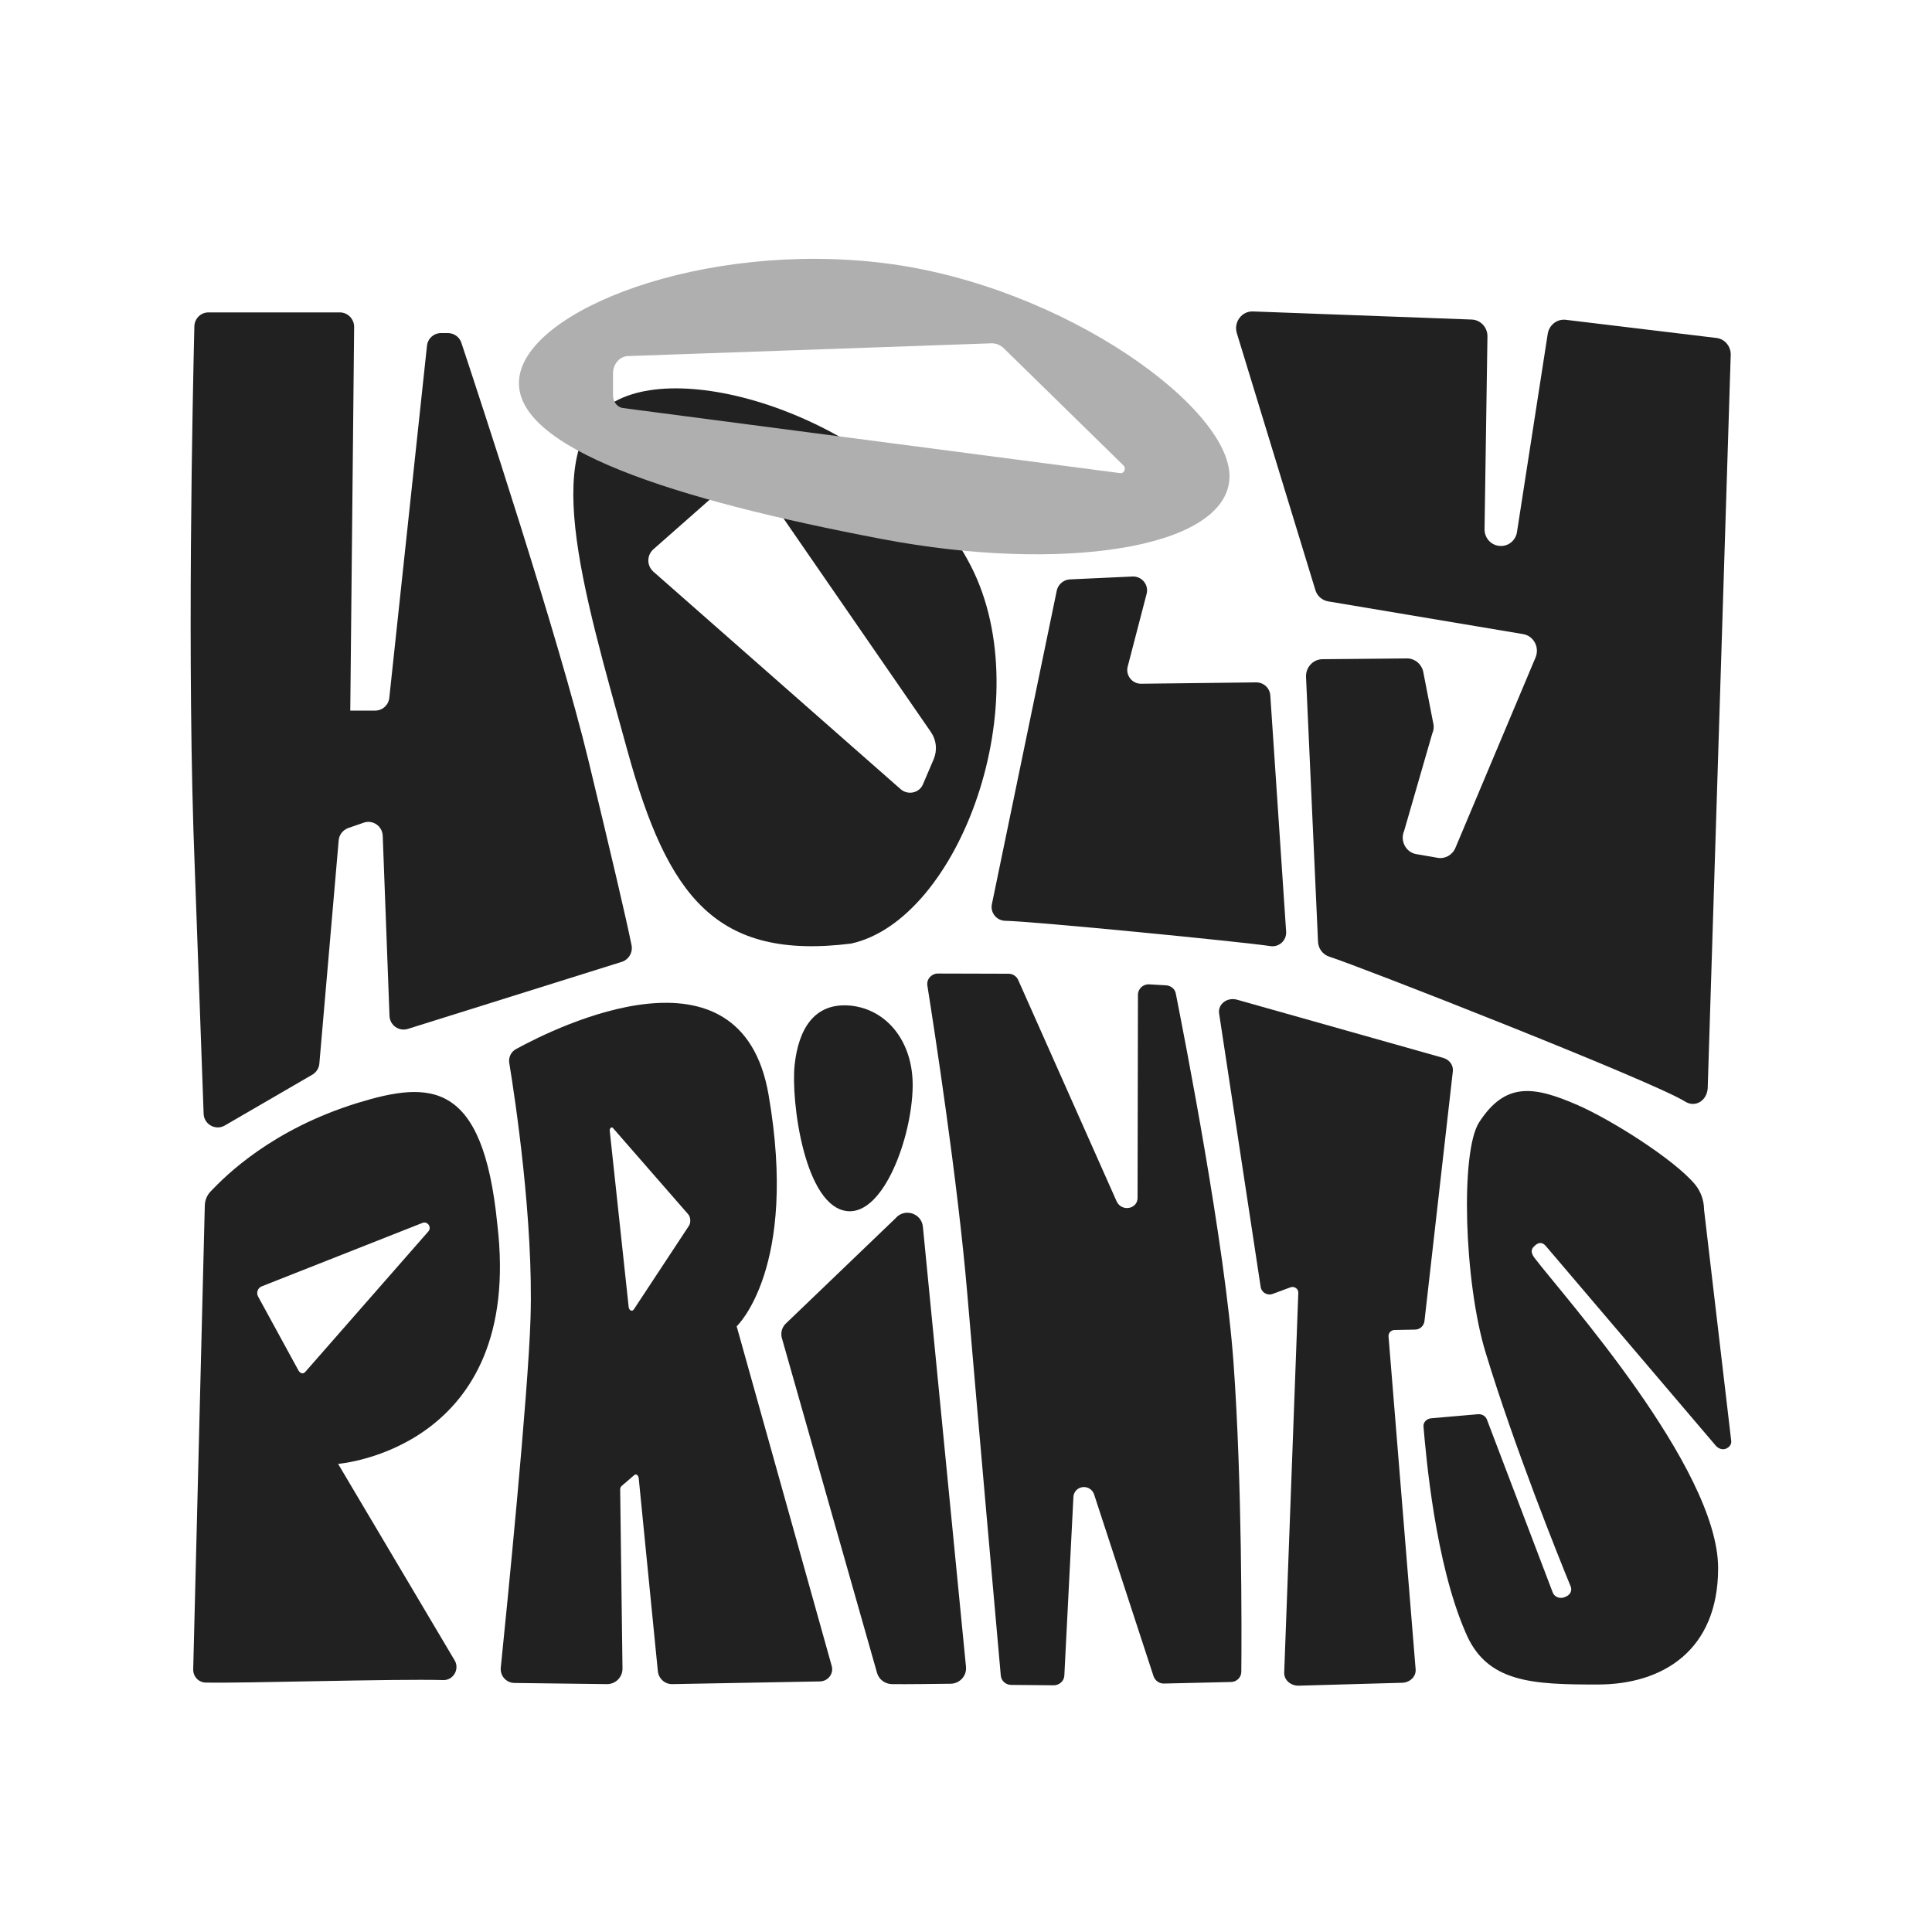
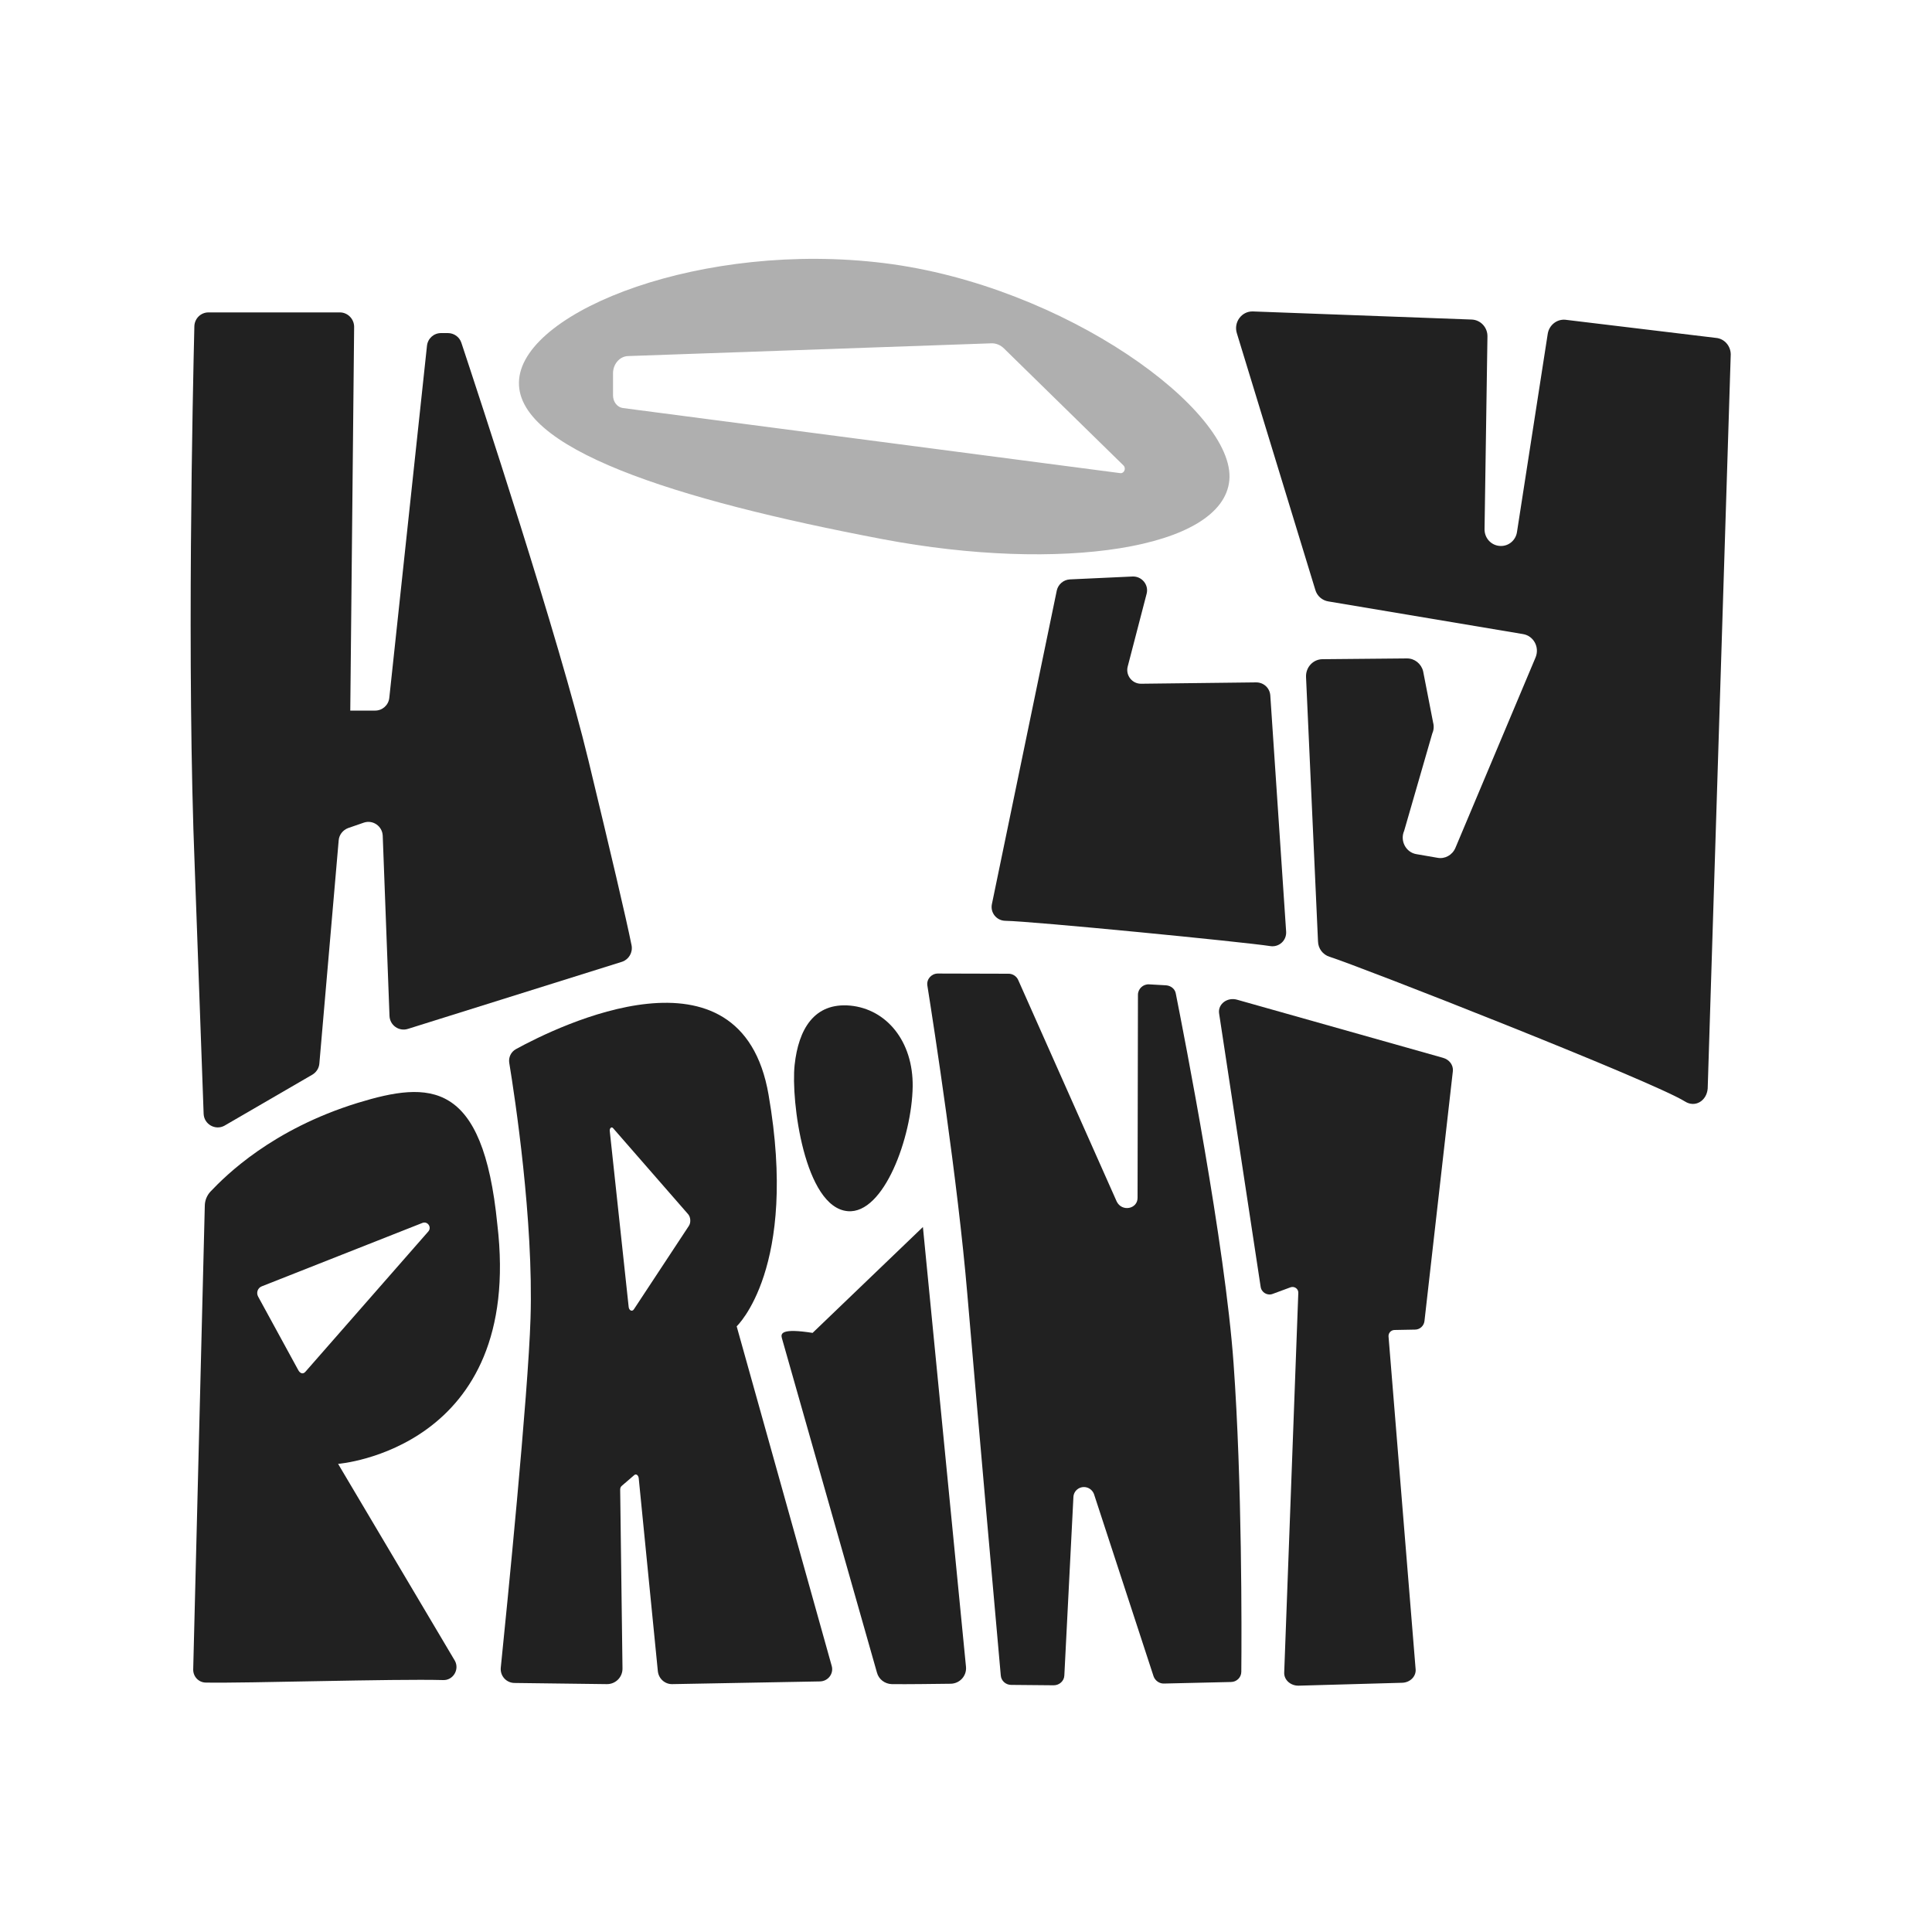
<svg xmlns="http://www.w3.org/2000/svg" xml:space="preserve" style="enable-background:new 0 0 1000 1000;" viewBox="0 0 1000 1000" y="0px" x="0px" version="1.1">
  <style type="text/css">
	.st0{fill:#E0D9D0;}
	.st1{fill:#E4E6E4;}
	.st2{fill:#E8E8E8;}
	.st3{fill:#E7E5E1;}
	.st4{fill:#EBE6D8;}
	.st5{fill:#EAE9E8;}
	.st6{fill:#D5CDB4;}
	.st7{fill:#A9642E;}
	.st8{fill:#AFAFAF;}
	.st9{fill:#212121;}
	.st10{fill:#0045AA;}
	.st11{fill:#AAAAAA;}
	.st12{fill:#0761E2;}
	.st13{fill:#0A121C;}
	.st14{fill:#A0A0A0;}
	.st15{fill:#4F5819;}
	.st16{fill:#BA482C;}
	.st17{fill:#2D2D2D;}
	.st18{fill:#1B1C21;}
	.st19{fill:#0C6BF4;}
	.st20{fill:#C1C4C6;}
	.st21{fill:#0E509E;}
	.st22{fill:#0C0C0C;}
	.st23{fill:#161616;}
	.st24{fill:#D8D8D8;}
	.st25{fill:#D1D1D1;}
	.st26{fill:#FCFCFC;}
	.st27{fill:#153D9D;}
	.st28{fill:#1B4631;}
	.st29{fill:#3E475A;}
	.st30{fill:#181617;}
	.st31{fill:#1B3660;}
	.st32{fill:#DFB8AB;}
	.st33{fill:#3E5633;}
	.st34{fill:#D0CEC6;}
	.st35{fill:#565C18;}
	.st36{fill:#536451;}
	.st37{fill:#13151A;}
	.st38{fill:#445048;}
	.st39{fill:#272727;}
	.st40{fill:#D26145;}
	.st41{fill:#19252F;}
	.st42{fill:#90251F;}
	.st43{fill:#CDCBC7;}
	.st44{fill:#EC3924;}
	.st45{fill:#E5E9E2;}
	.st46{fill:#2567C4;}
	.st47{fill:#20152E;}
	.st48{fill:#CBB646;}
	.st49{fill:#151515;}
	.st50{fill:#C7CFCE;}
	.st51{fill:#E1B63C;}
	.st52{fill:#171415;}
	.st53{fill:#683424;}
	.st54{fill:#B8B3AB;}
	.st55{fill:#B19380;}
	.st56{fill:#0F3698;}
	.st57{fill:#DD8A52;}
	.st58{fill:#21382A;}
	.st59{fill:#E1E2E0;}
	.st60{fill:#182939;}
	.st61{fill:#764343;}
	.st62{fill:#7D969A;}
	.st63{fill:#8A4325;}
	.st64{fill:#E6E2DB;}
	.st65{fill:#383A39;}
	.st66{fill:#232726;}
	.st67{fill:#E66133;}
	.st68{fill:#0C143D;}
	.st69{fill:#010208;}
	.st70{fill:#2B2B2D;}
	.st71{fill:#B7AB95;}
	.st72{fill:#4B312E;}
	.st73{fill:#9C5F53;}
	.st74{fill:#C1503A;}
	.st75{fill:#CAB4B1;}
	.st76{fill:#576D88;}
	.st77{fill:#593A3D;}
	.st78{fill:#0F1211;}
	.st79{fill:#D8B7D2;}
	.st80{fill:#E2DDD0;}
	.st81{fill:#FFFFFF;}
	.st82{fill:#020202;}
	.st83{fill:#181512;}
	.st84{fill:none;stroke:#000000;stroke-width:7;}
	.st85{opacity:0.8;}
	.st86{fill:#202020;}
	.st87{fill:none;stroke:#000000;stroke-width:4;stroke-miterlimit:10;}
</style>
  <g id="Layer_1">
    <g>
      <path d="M322,497.8c3.5-1.2,5.6-4.8,4.9-8.5c-2.9-14.4-10.8-47.9-22.3-95.6c-15.4-63.8-57-189.7-65.8-216.3    c-1-3-3.8-5-7-5h-3.5c-3.8,0-6.9,2.8-7.3,6.6l-19.5,182.2c-0.4,3.8-3.6,6.6-7.3,6.6h-12.9c0,0,0,0,0,0l2-198.6    c0-4.1-3.3-7.5-7.4-7.5h-68c-4,0-7.2,3.2-7.3,7.2c-0.8,33.4-4,175.9,0.2,280.1l4.6,127.5c0.2,5.4,6,8.7,10.7,6.2l45.3-26.3    c2.2-1.2,3.7-3.4,3.9-5.9l10-115.5c0.2-2.9,2.2-5.4,4.9-6.4l8.1-2.8c4.7-1.6,9.6,1.8,9.8,6.8l3.5,93.1c0.1,5,5,8.4,9.7,6.8    L322,497.8z" class="st9" />
      <path d="M648.5,161.2l113.3,4.2c4.6,0.2,8.2,4.1,8.1,8.8l-1.5,99.6c-0.1,4.9,3.7,8.8,8.5,8.8h0c4.2,0,7.7-3.1,8.3-7.3    l15.9-102.5c0.7-4.5,4.7-7.7,9.1-7.3l78,9.4c4.6,0.4,8,4.6,7.6,9.4l-11.9,379.1c-0.5,6.4-6.5,10.1-11.8,6.7    c-17-10.6-169-70.2-184-74.9c-3.4-1.1-5.8-4.2-5.9-7.9L676,350.4c-0.2-5,3.6-9.1,8.4-9.2l43.9-0.4c3.9,0,7.3,2.7,8.3,6.6l5.2,26.7    c0.5,1.9,0.3,3.9-0.5,5.7L726.8,430c-2.3,5.2,0.9,11.2,6.3,12.1l11,1.9c3.8,0.7,7.6-1.4,9.2-5.1l41.5-98.6    c2.2-5.3-1-11.2-6.5-12.1l-100.7-16.9c-3.2-0.5-5.9-2.8-6.8-6l-40.6-132.8C638.4,166.8,642.7,161,648.5,161.2z" class="st9" />
      <path d="M547,305.6L513.4,468c-0.9,4.4,2.4,8.5,6.9,8.6c13.9,0.2,123.9,11,137.2,13.1c4.5,0.7,8.5-2.9,8.2-7.5    l-8.2-122.3c-0.3-3.8-3.4-6.7-7.3-6.7l-59.5,0.7c-4.7,0.1-8.2-4.4-7-8.9l9.8-37.7c1.2-4.6-2.5-9.1-7.3-8.9l-32.5,1.5    C550.4,300.1,547.7,302.5,547,305.6z" class="st9" />
-       <path d="M877.3,613c2.9,3.5,4.6,8,4.7,12.7c0,0.1,0,0.2,0,0.3l14.1,120c0.1,1.9-1.3,3.3-2.9,3.9    c-1.8,0.6-3.8-0.1-5.1-1.6L800,644.8c-2-2.2-3.9-1.5-5.4-0.2l-1.1,1.1c-1.3,1.7-0.6,3.5,0.7,5.3c14.2,18.8,95.1,108.6,95.1,160.7    c0,42.5-28.6,60.2-62.3,60.2s-57.5-0.8-68.4-26.9c-15.8-36.2-20.5-91.5-21.8-106.6c-0.2-2.2,1.6-4.1,4-4.3l24.1-2.1    c2.1-0.2,4,0.9,4.7,2.7l34.1,89.6c0.9,2.3,3.7,3.4,6.1,2.4l0.9-0.4c2.1-0.9,3.1-3.1,2.3-5.1c-6-14.6-29.1-71.9-44.1-121.3    c-11.1-36.5-13.1-103.9-3.3-119c13.5-20.9,28.1-18.9,51-8.9C834.4,579.8,866.6,600.2,877.3,613z" class="st9" />
-       <path d="M502.5,292.9C466.7,223,363,186.1,320.4,206.7s-19.2,96.5,4.4,182c20.8,75.4,45.7,108.4,115.7,99.7    C496.6,476.1,538.3,362.7,502.5,292.9z M483.3,392.9l-5.6,13.1c-1.9,4.5-7.8,5.7-11.5,2.5l-128-112.6c-3.5-3.1-3.5-8.5,0-11.6    l41.4-36.5c3.9-3.4,9.9-2.7,12.8,1.5L481.9,379C484.7,383.1,485.2,388.3,483.3,392.9z" class="st9" />
      <path d="M457.7,136.2c-93.5-11.6-185.6,24.2-189,60c-3.4,35.8,80.3,62.4,188.3,82.9c91.5,17.3,175.9,5.3,179.3-30.5    C639.7,212.8,551.2,147.8,457.7,136.2z M317.3,204.7v-11.5c0-4.8,3.5-8.8,7.8-8.9l188-6.6c2.4-0.1,4.8,0.9,6.6,2.7l61.8,60.5    c1.5,1.5,0.4,4.2-1.6,4l-257.5-33.7C319.5,210.8,317.3,208,317.3,204.7z" class="st8" />
-       <path d="M404.7,692.6l49.2,173.1c0.9,3.5,4.1,5.9,7.7,6c8.1,0.1,21.3-0.1,30.5-0.2c4.7-0.1,8.3-4.1,7.9-8.7    l-22.3-227.7c-0.6-7.2-9.6-10-14.2-4.5l-57.1,54.8C404.6,687.4,404,690.1,404.7,692.6z" class="st9" />
+       <path d="M404.7,692.6l49.2,173.1c0.9,3.5,4.1,5.9,7.7,6c8.1,0.1,21.3-0.1,30.5-0.2c4.7-0.1,8.3-4.1,7.9-8.7    l-22.3-227.7l-57.1,54.8C404.6,687.4,404,690.1,404.7,692.6z" class="st9" />
      <path d="M631,524.5L652.5,666c0.4,3,3.5,4.8,6.3,3.7l9.2-3.4c2-0.7,4.1,0.8,4,2.9l-7.3,196.6    c-0.1,3.8,3.4,6.8,7.5,6.7l53.5-1.5c4.3-0.1,7.5-3.5,7-7.3l-14-172c-0.1-1.7,1.2-3.2,3-3.3l10.7-0.2c2.5,0,4.6-1.9,4.9-4.4    l14.7-129.4c0.3-3.1-1.8-6-5.2-6.9l-106.3-30C635.3,515.9,630.3,519.7,631,524.5z" class="st9" />
      <path d="M588.8,620l0.2-105.1c0-3.1,2.7-5.6,5.8-5.4l8.8,0.5c2.5,0.2,4.6,1.9,5,4.3c4.4,22.3,25.5,129.7,29.9,191.5    c4.4,61.2,4.2,138.9,4,159.5c0,2.9-2.4,5.3-5.4,5.3l-34.6,0.8c-2.4,0.1-4.6-1.5-5.4-3.7l-30.8-94.2c-0.5-1.5-1.7-2.8-3.2-3.4l0,0    c-3.5-1.4-7.3,1-7.5,4.7l-4.7,92.4c-0.1,2.9-2.6,5.1-5.5,5.1l-22-0.2c-2.8,0-5.2-2.1-5.4-4.9c-2.2-24.4-12-134.8-17.3-197.2    c-5-59.1-17.2-137.8-20.7-159.9c-0.5-3.2,2-6.1,5.3-6.2l36.5,0.1c2.2-0.1,4.3,1.2,5.2,3.2l51,114.7    C580.7,627.4,588.8,625.8,588.8,620z" class="st9" />
      <path d="M472.4,562.4c-0.4,26.2-14.9,66.1-33.6,64.5c-22.4-1.9-29.5-57.2-27.5-75.7c2-18.5,10.1-32.4,28.8-30.7    C458.8,522.3,472.7,538.9,472.4,562.4z" class="st9" />
      <path d="M235.5,859.7l-60.5-102c0,0,96.3-7.5,82.4-124.1c-7.4-74.8-34.9-74.2-72.4-62.7c-44.3,13.7-68.1,37.5-76,45.8    c-1.9,2-3,4.7-3,7.5l-6,240c0,3.7,2.9,6.7,6.6,6.7c20.4,0.4,97.2-2,122.8-1.3C234.4,869.8,237.9,864.3,235.5,859.7z M158.1,710    c-1.2,1.4-2.7,1-3.7-0.8l-20.8-38.1c-1.1-2-0.2-4.5,1.9-5.3l83.1-32.8c2.7-1.1,5,2.2,3.1,4.4L158.1,710z" class="st9" />
      <path d="M430.5,862.3l-49.2-175.8c0,0,32.1-30,16.5-119.9c-14.2-82.2-109.2-35.4-130.7-23.6c-2.6,1.4-4,4.3-3.5,7.2    c2.9,17.7,12.6,81.4,11,132.1c-1.2,39.6-12.3,150.5-15.4,180.9c-0.4,4.2,2.8,7.8,7,7.9l47.8,0.6c4.6,0.1,8.3-3.6,8.2-8.2    l-1.2-92.5c0-0.8,0.3-1.5,0.8-1.9l6.5-5.6c0.9-0.8,2.1,0,2.3,1.6l9.9,99.9c0.4,3.9,3.7,6.8,7.5,6.7l76.4-1.4    C428.7,870.2,431.6,866.2,430.5,862.3z M356.5,634.6l-28.4,43.1c-0.9,1.4-2.5,0.6-2.7-1.2l-9.8-91.2c-0.1-1.3,0.9-2.3,1.7-1.4    l38.9,44.6C357.5,630,357.7,632.9,356.5,634.6z" class="st9" />
    </g>
  </g>
  <g id="Layer_2">
</g>
</svg>